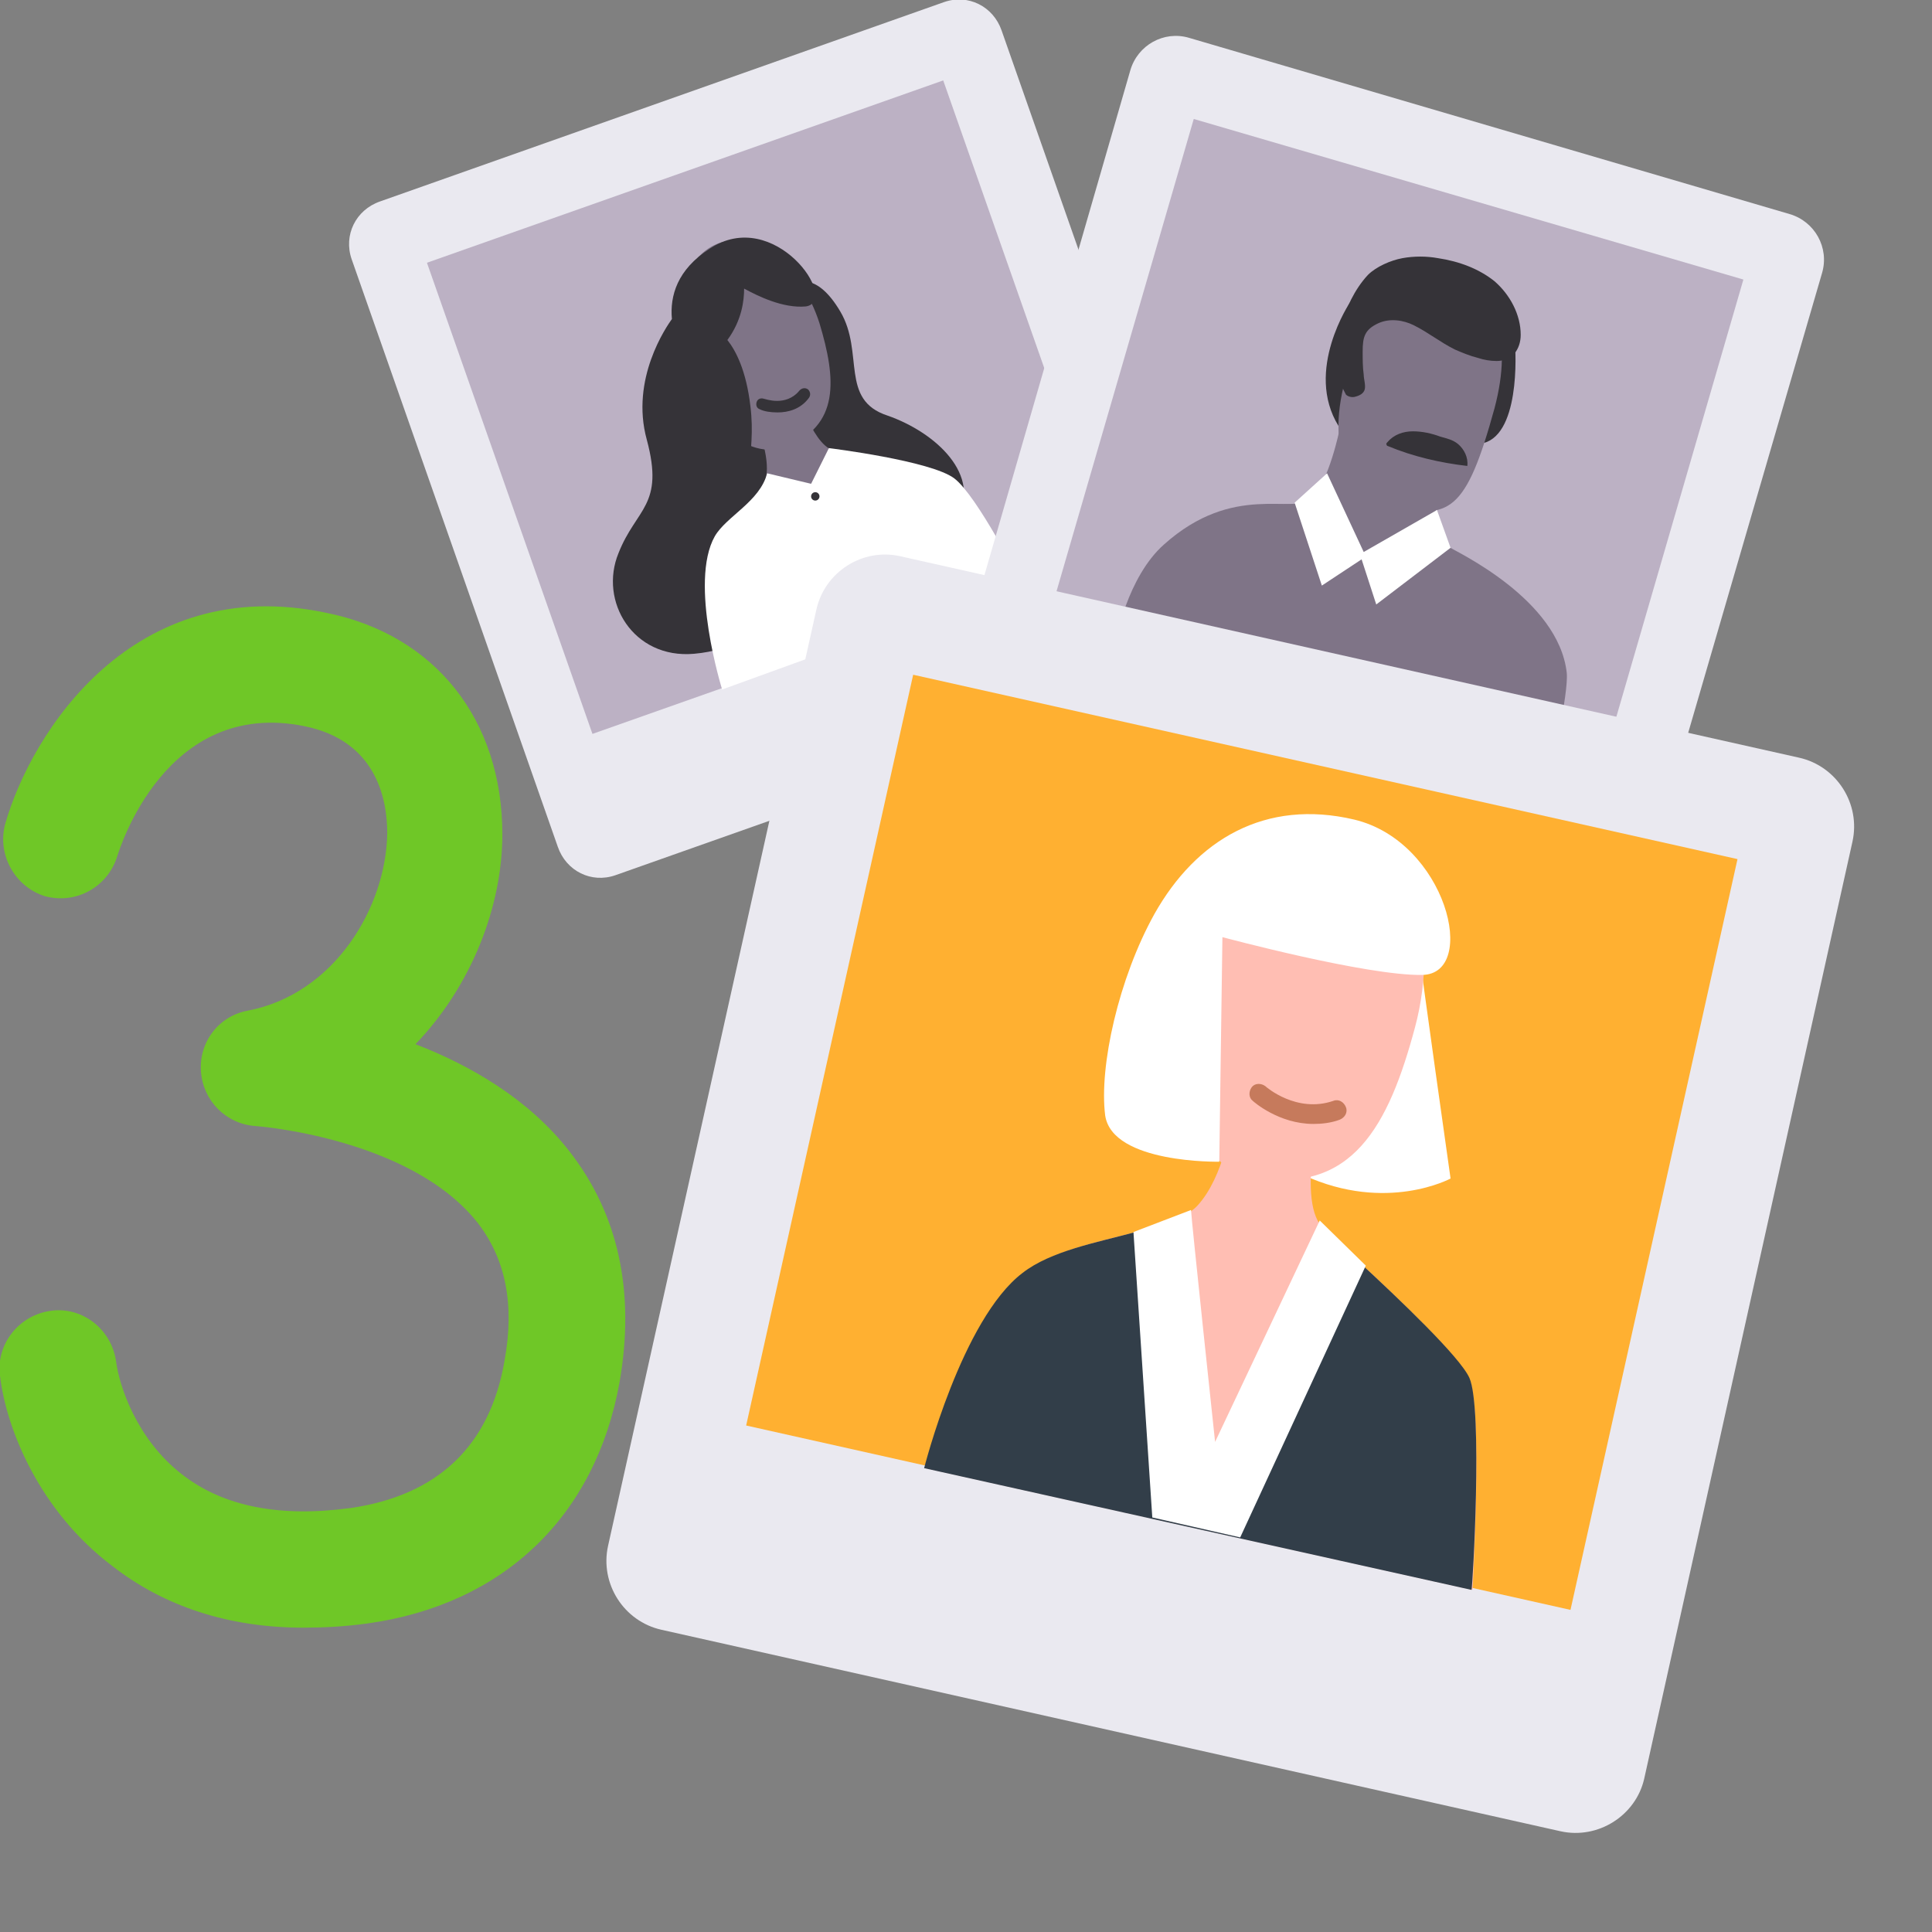
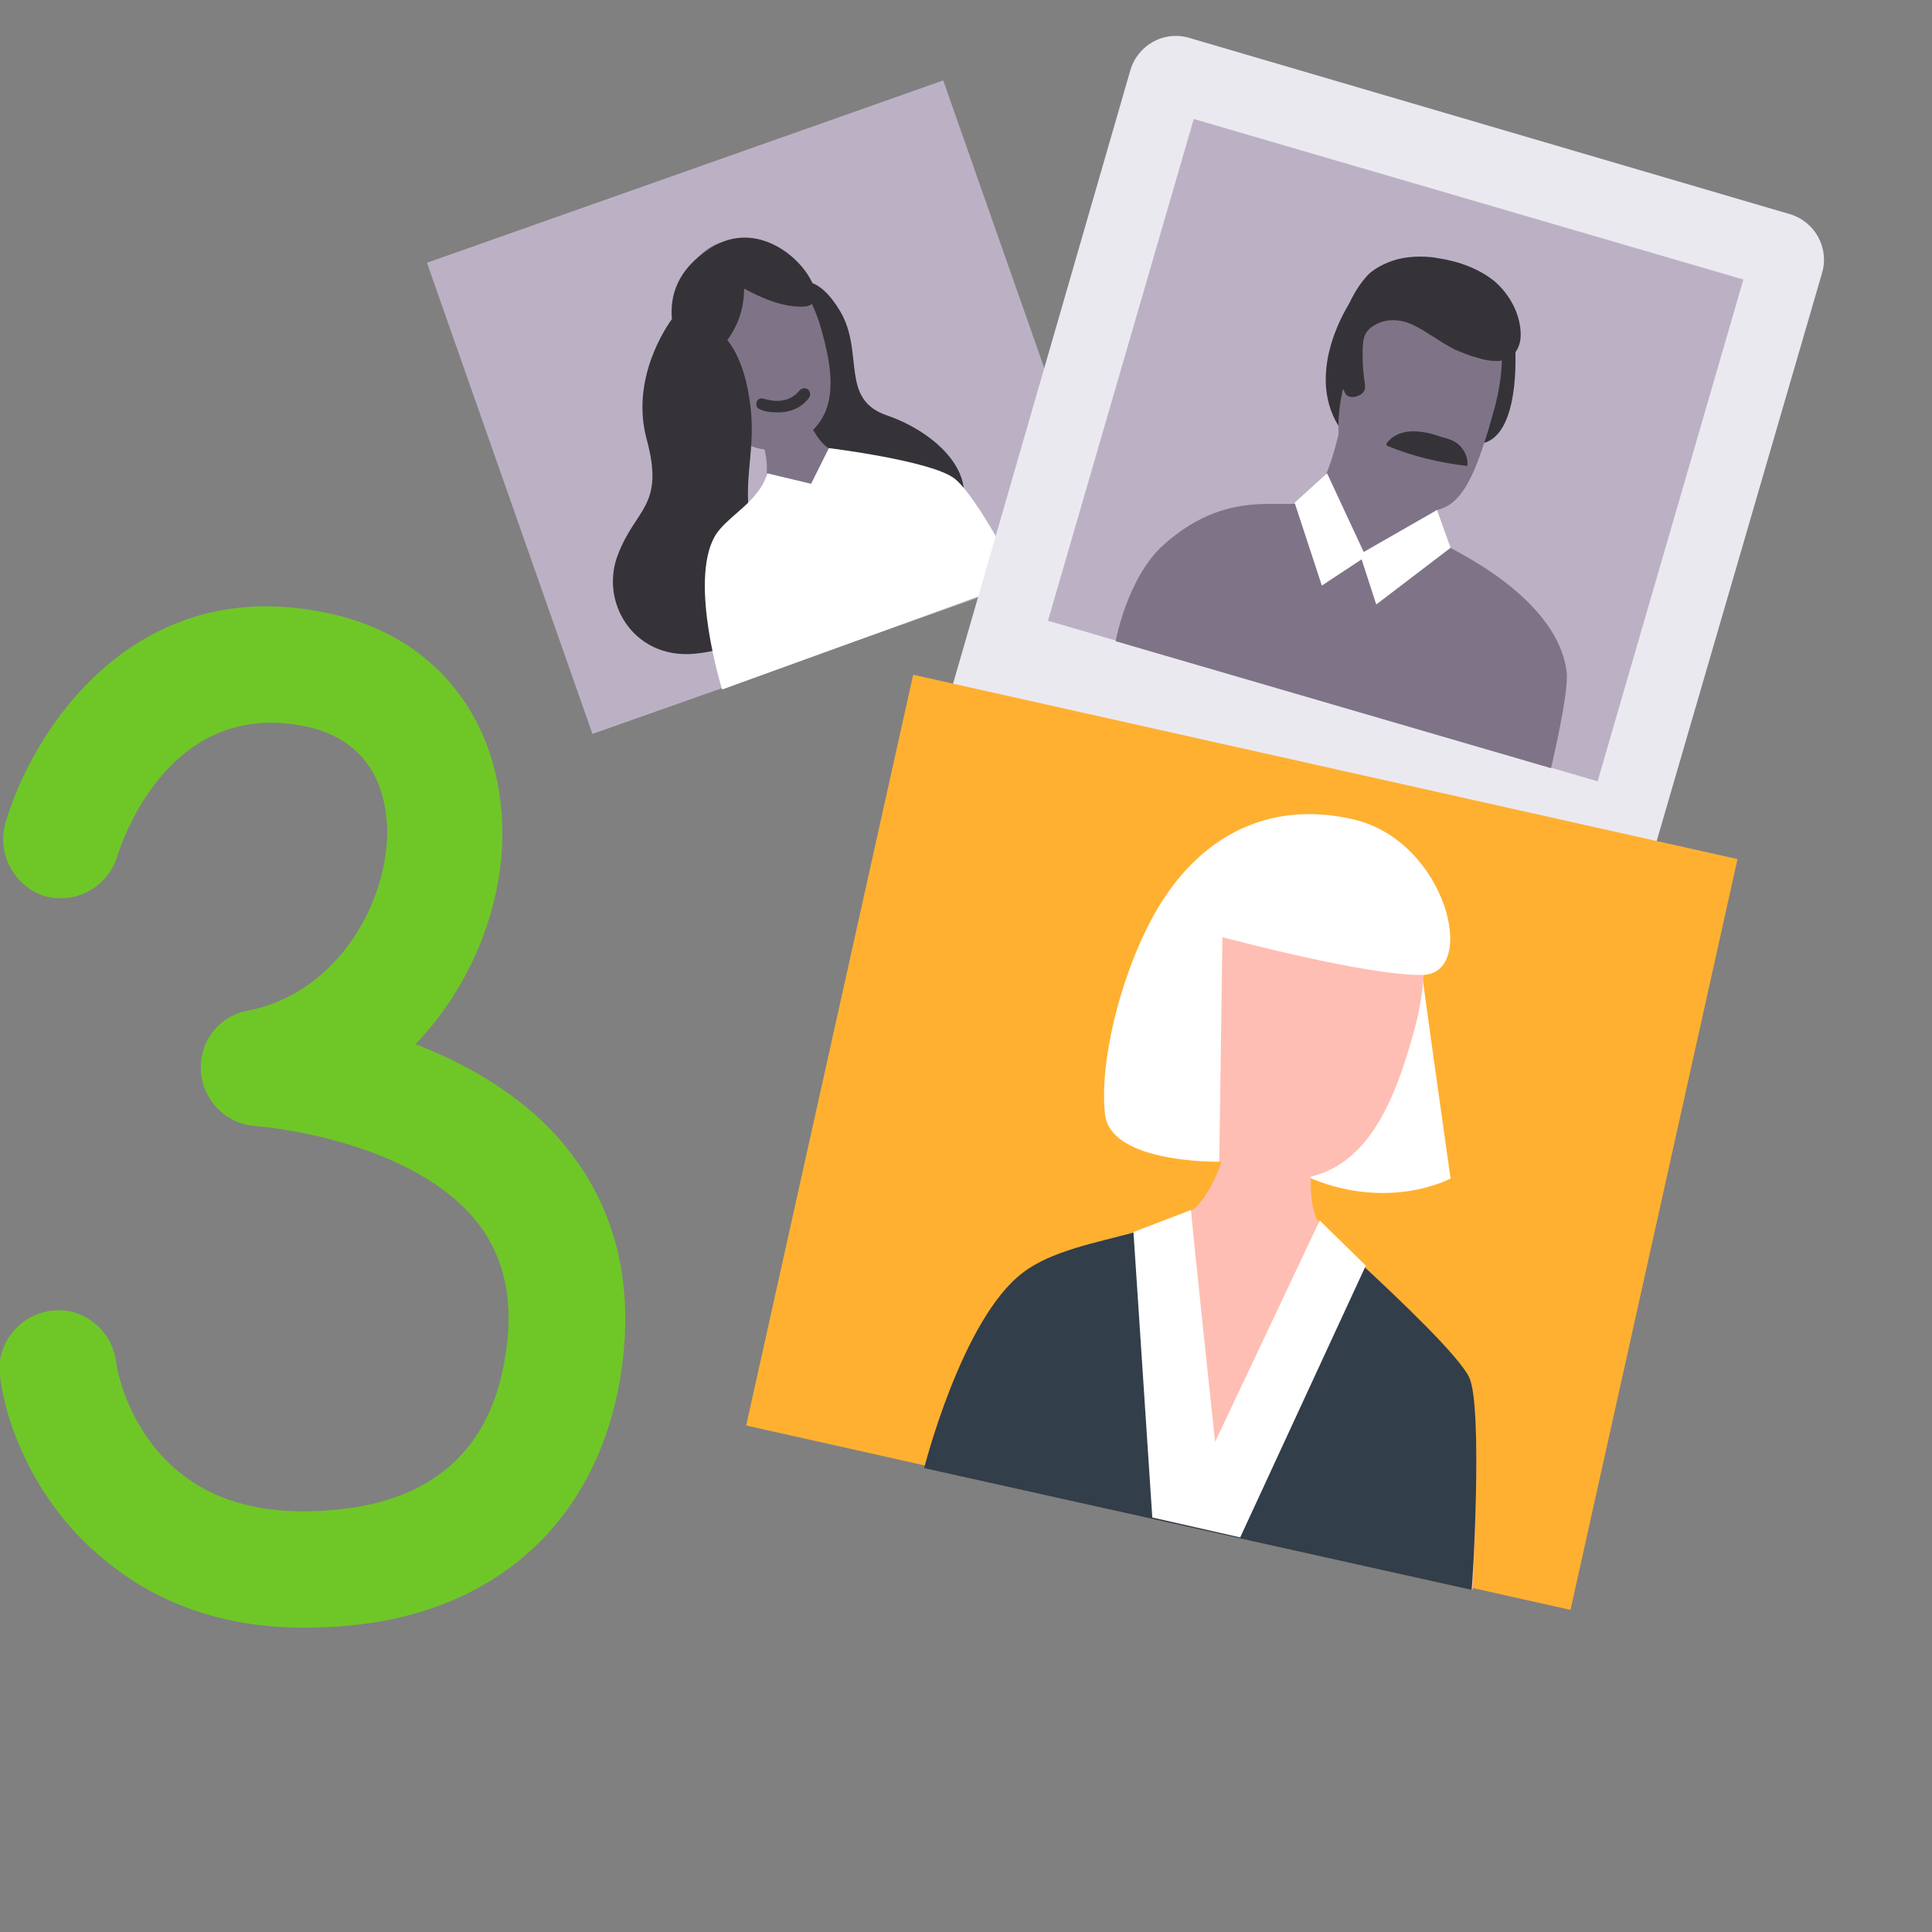
<svg xmlns="http://www.w3.org/2000/svg" width="136" height="136" viewBox="0 0 136 136" fill="none">
  <rect x="0" y="0" width="136" height="136" fill="#808080" stroke="none" />
  <g clip-path="url(#clip0_416_5601)">
-     <path d="M83.029 47.574L43.32 61.61C41.625 62.201 39.857 61.315 39.268 59.615L24.754 18.247C24.165 16.548 25.049 14.775 26.743 14.184L66.453 0.148C68.147 -0.443 69.915 0.443 70.505 2.142L85.018 43.511C85.534 45.136 84.65 46.983 83.029 47.574Z" fill="#EAE9F0" />
    <path d="M66.396 5.661L30.054 18.496L41.704 51.662L78.046 38.827L66.396 5.661Z" fill="#BCB1C4" />
-     <path d="M50.466 28.589L54.886 31.322L54.15 37.601L50.761 38.045L48.992 33.095L48.108 30.14L50.466 28.589Z" fill="#353338" />
    <path d="M56.065 19.946C56.065 19.946 57.465 19.06 59.159 21.941C60.854 24.822 59.086 28.146 62.475 29.254C65.864 30.436 69.179 33.465 67.337 36.567C65.495 39.67 60.928 39.818 60.928 39.818L56.654 33.76C56.654 33.76 55.476 33.908 54.223 28.146C52.971 22.384 52.824 23.27 52.824 23.27L56.065 19.946Z" fill="#353338" />
    <path d="M53.265 29.919C53.265 29.919 54.223 32.061 53.928 33.612C53.634 35.237 49.729 38.045 49.656 39.522C49.582 41 50.834 48.387 50.834 48.387L71.757 41C71.757 41 68.221 34.499 67.042 33.76C65.864 33.021 59.307 31.913 58.644 31.692C57.096 31.248 55.918 27.038 55.918 27.038L53.265 29.919Z" fill="#7F7487" />
    <path d="M57.686 22.753C58.864 26.668 59.159 29.993 55.255 31.47C52.676 32.43 49.434 29.623 48.182 25.634C47.003 21.719 48.108 17.877 50.761 17.065C53.339 16.326 56.433 18.838 57.686 22.753Z" fill="#7F7487" />
    <path d="M49.95 17.508C47.666 18.985 47.15 20.832 47.298 22.457C46.929 22.974 44.351 26.668 45.53 30.953C46.782 35.607 44.793 35.755 43.541 38.931C42.141 42.329 44.572 46.392 48.845 46.023C54.665 45.506 54.002 41.221 53.118 38.192C52.013 34.129 53.265 32.135 52.823 28.589C52.529 26.077 51.792 24.674 51.203 23.935C52.234 22.531 52.381 21.128 52.381 20.315C53.339 20.832 55.107 21.719 56.728 21.571C59.159 21.201 54.518 14.479 49.95 17.508Z" fill="#353338" />
    <path d="M54.739 29.032C54.223 29.032 53.781 28.958 53.486 28.81C53.265 28.736 53.192 28.515 53.265 28.293C53.339 28.072 53.56 27.998 53.781 28.072C53.855 28.072 55.328 28.663 56.286 27.481C56.433 27.333 56.654 27.259 56.875 27.407C57.023 27.555 57.096 27.776 56.949 27.998C56.36 28.81 55.476 29.032 54.739 29.032Z" fill="#353338" />
    <path d="M54.002 33.317L57.096 34.056L58.349 31.544C58.349 31.544 65.569 32.43 67.189 33.686C68.81 34.942 71.831 40.926 71.831 40.926L50.834 48.535C50.834 48.535 48.477 41 50.318 37.749C51.129 36.346 53.486 35.312 54.002 33.317Z" fill="white" />
-     <path d="M57.391 35.237C57.554 35.237 57.686 35.105 57.686 34.942C57.686 34.779 57.554 34.647 57.391 34.647C57.228 34.647 57.096 34.779 57.096 34.942C57.096 35.105 57.228 35.237 57.391 35.237Z" fill="#353338" />
    <path d="M111.32 65.525L69.105 53.189C67.337 52.672 66.305 50.825 66.821 49.052L79.567 4.95C80.082 3.177 81.924 2.143 83.692 2.66L125.98 15.07C127.749 15.587 128.78 17.434 128.264 19.207L115.445 63.236C115.003 65.008 113.088 66.043 111.32 65.525Z" fill="#EAE9F0" />
    <path d="M122.723 19.678L84.032 8.375L73.77 43.696L112.461 54.999L122.723 19.678Z" fill="#BCB1C4" />
    <path d="M94.301 30.214C94.301 30.214 93.564 33.908 92.312 35.09C91.059 36.272 86.86 33.908 81.924 38.34C79.346 40.63 78.535 45.137 78.535 45.137L109.183 54.075C109.183 54.075 110.435 48.83 110.288 47.353C109.699 42.182 102.552 38.858 101.963 38.488C99.753 36.789 102.331 31.692 102.331 31.692L94.301 30.214Z" fill="#7F7487" />
    <path d="M95.038 21.276C95.038 21.276 91.796 26.078 94.227 29.993C96.659 33.908 95.406 24.896 95.406 24.896L95.038 21.276Z" fill="#353338" />
    <path d="M106.605 23.861C106.678 24.083 107.12 30.067 104.689 31.101C102.479 32.061 103.437 24.083 103.437 24.083L104.247 22.679L106.605 23.861Z" fill="#353338" />
    <path d="M105.205 28.737C103.215 35.977 102.037 36.715 97.764 35.533C94.964 34.795 93.049 31.396 95.038 25.634C96.438 21.571 99.753 18.986 102.405 19.946C105.205 20.759 106.531 23.714 105.205 28.737Z" fill="#7F7487" />
    <path d="M102.405 24.6C102.921 24.821 103.437 25.043 104.026 25.191C104.468 25.338 104.91 25.412 105.352 25.412C105.794 25.412 106.31 25.265 106.604 24.895C106.899 24.526 107.047 24.083 107.047 23.566C107.047 22.162 106.31 20.758 105.205 19.798C104.1 18.912 102.7 18.394 101.226 18.173C100.416 18.025 99.532 18.025 98.722 18.173C97.911 18.321 96.88 18.764 96.29 19.355C95.332 20.389 94.743 21.719 94.375 22.975C94.006 24.083 94.08 25.338 94.301 26.52C94.375 26.816 94.448 27.111 94.522 27.333C94.596 27.481 94.669 27.628 94.743 27.776C94.891 27.924 95.185 27.998 95.406 27.924C95.701 27.85 95.996 27.702 96.069 27.407C96.143 27.111 95.996 26.668 95.996 26.373C95.922 25.856 95.922 25.265 95.922 24.747C95.922 23.713 96.069 23.196 97.027 22.753C97.837 22.384 98.795 22.531 99.532 22.901C100.563 23.418 101.374 24.083 102.405 24.6Z" fill="#353338" />
    <path d="M102.626 31.248C103.068 31.618 103.363 32.209 103.289 32.8C101.374 32.578 99.458 32.135 97.69 31.396C97.69 31.396 97.617 31.396 97.617 31.322C97.543 31.248 97.617 31.174 97.69 31.101C98.132 30.583 98.795 30.362 99.458 30.362C100.121 30.362 100.784 30.51 101.374 30.731C101.889 30.879 102.258 30.953 102.626 31.248Z" fill="#353338" />
    <path d="M93.417 33.317L95.996 38.857L101.153 35.902L102.11 38.562L96.879 42.551L95.848 39.374L93.049 41.221L91.133 35.385L93.417 33.317Z" fill="white" />
-     <path d="M109.846 128.908L46.561 114.725C43.909 114.134 42.215 111.474 42.804 108.815L57.465 42.92C58.054 40.261 60.706 38.562 63.359 39.153L126.644 53.336C129.296 53.927 130.99 56.587 130.401 59.246L115.74 125.214C115.151 127.8 112.498 129.499 109.846 128.908Z" fill="#EAE9F0" />
    <path d="M122.308 60.475L64.281 47.497L52.525 100.346L110.552 113.325L122.308 60.475Z" fill="#FFB031" />
    <path d="M99.974 67.52C99.974 67.889 102.11 82.96 102.11 82.96C102.11 82.96 97.616 85.397 91.796 82.738C85.976 80.078 94.154 67.816 94.154 67.816L99.974 67.52Z" fill="white" />
    <path d="M86.713 78.822C86.713 78.822 86.197 82.811 84.282 84.88C82.366 86.948 75.367 87.022 72.052 89.608C67.779 92.858 65.127 103.348 65.127 103.348L103.658 111.917C103.658 111.917 104.394 99.211 103.437 97.069C102.479 94.853 93.859 87.244 93.049 86.357C91.207 84.289 93.196 77.049 93.196 77.049L86.713 78.822Z" fill="#FFBEB3" />
    <path d="M99.606 72.322C97.764 79.192 95.185 84.215 88.113 82.812C83.471 81.851 81.261 74.686 83.103 67.815C84.945 60.945 90.102 56.365 94.67 57.621C99.237 58.877 101.447 65.451 99.606 72.322Z" fill="#FFBEB3" />
-     <path d="M92.459 79.118C90.028 79.118 88.26 77.566 88.186 77.493C87.892 77.271 87.892 76.828 88.113 76.532C88.334 76.237 88.776 76.237 89.07 76.458C89.144 76.532 91.281 78.379 93.859 77.493C94.228 77.345 94.596 77.566 94.743 77.936C94.891 78.305 94.669 78.674 94.301 78.822C93.712 79.044 93.049 79.118 92.459 79.118Z" fill="#C67A5C" />
    <path d="M86.05 65.968C86.05 65.968 96.217 68.702 100.121 68.628C104.1 68.554 101.816 59.246 95.332 57.694C89.07 56.217 84.208 59.098 81.261 64.343C78.756 68.849 77.356 75.055 77.798 78.527C78.314 81.925 85.829 81.777 85.829 81.777L86.05 65.968Z" fill="white" />
    <path d="M103.437 96.995C102.773 95.517 98.5 91.454 95.627 88.795C93.27 94.557 89.954 100.836 86.344 105.416C85.387 106.672 83.25 105.934 83.177 104.382C82.882 100.319 82.661 96.33 81.629 92.415C81.114 90.494 80.451 88.573 79.935 86.727C77.209 87.465 73.967 88.056 71.978 89.608C67.705 92.858 65.053 103.348 65.053 103.348L103.584 111.917C103.658 111.843 104.394 99.137 103.437 96.995Z" fill="#323E49" />
    <path d="M83.84 85.175C83.84 85.618 85.534 101.501 85.534 101.501L92.901 85.914L96.143 89.091L87.302 108.224L81.114 106.82L79.788 86.727L83.84 85.175Z" fill="white" />
    <path d="M21.365 114.577C16.134 114.577 11.567 113.1 7.883 110.219C2.799 106.377 0.442 100.615 -7.24159e-05 96.847C-0.295 94.631 1.326 92.563 3.61 92.267C5.82 91.972 7.883 93.597 8.178 95.887C8.399 97.512 9.577 101.28 12.819 103.792C15.766 106.082 19.744 106.82 24.68 106.155C30.795 105.269 34.479 101.797 35.51 95.813C36.247 91.824 35.584 88.648 33.668 86.136C28.953 80.078 18.05 79.266 17.976 79.266C15.913 79.118 14.293 77.493 14.145 75.424C13.998 73.356 15.398 71.509 17.46 71.14C23.575 69.958 27.185 63.826 27.259 58.655C27.259 56.291 26.522 52.154 21.439 51.12C11.64 49.126 8.399 59.837 8.251 60.28C7.588 62.423 5.378 63.679 3.168 63.088C1.031 62.423 -0.221 60.133 0.368 57.99C2.21 51.563 9.356 40.261 22.986 43.142C30.648 44.693 35.363 50.677 35.363 58.729C35.363 63.752 33.226 69.367 29.248 73.504C33.079 74.981 37.205 77.345 40.078 81.039C43.541 85.471 44.719 90.938 43.614 97.291C41.92 106.746 35.437 112.952 25.859 114.282C24.238 114.503 22.765 114.577 21.365 114.577Z" fill="#6FC727" />
  </g>
  <defs>
    <clipPath id="clip0_416_5601">
      <rect width="136" height="136" fill="white" />
    </clipPath>
  </defs>
</svg>